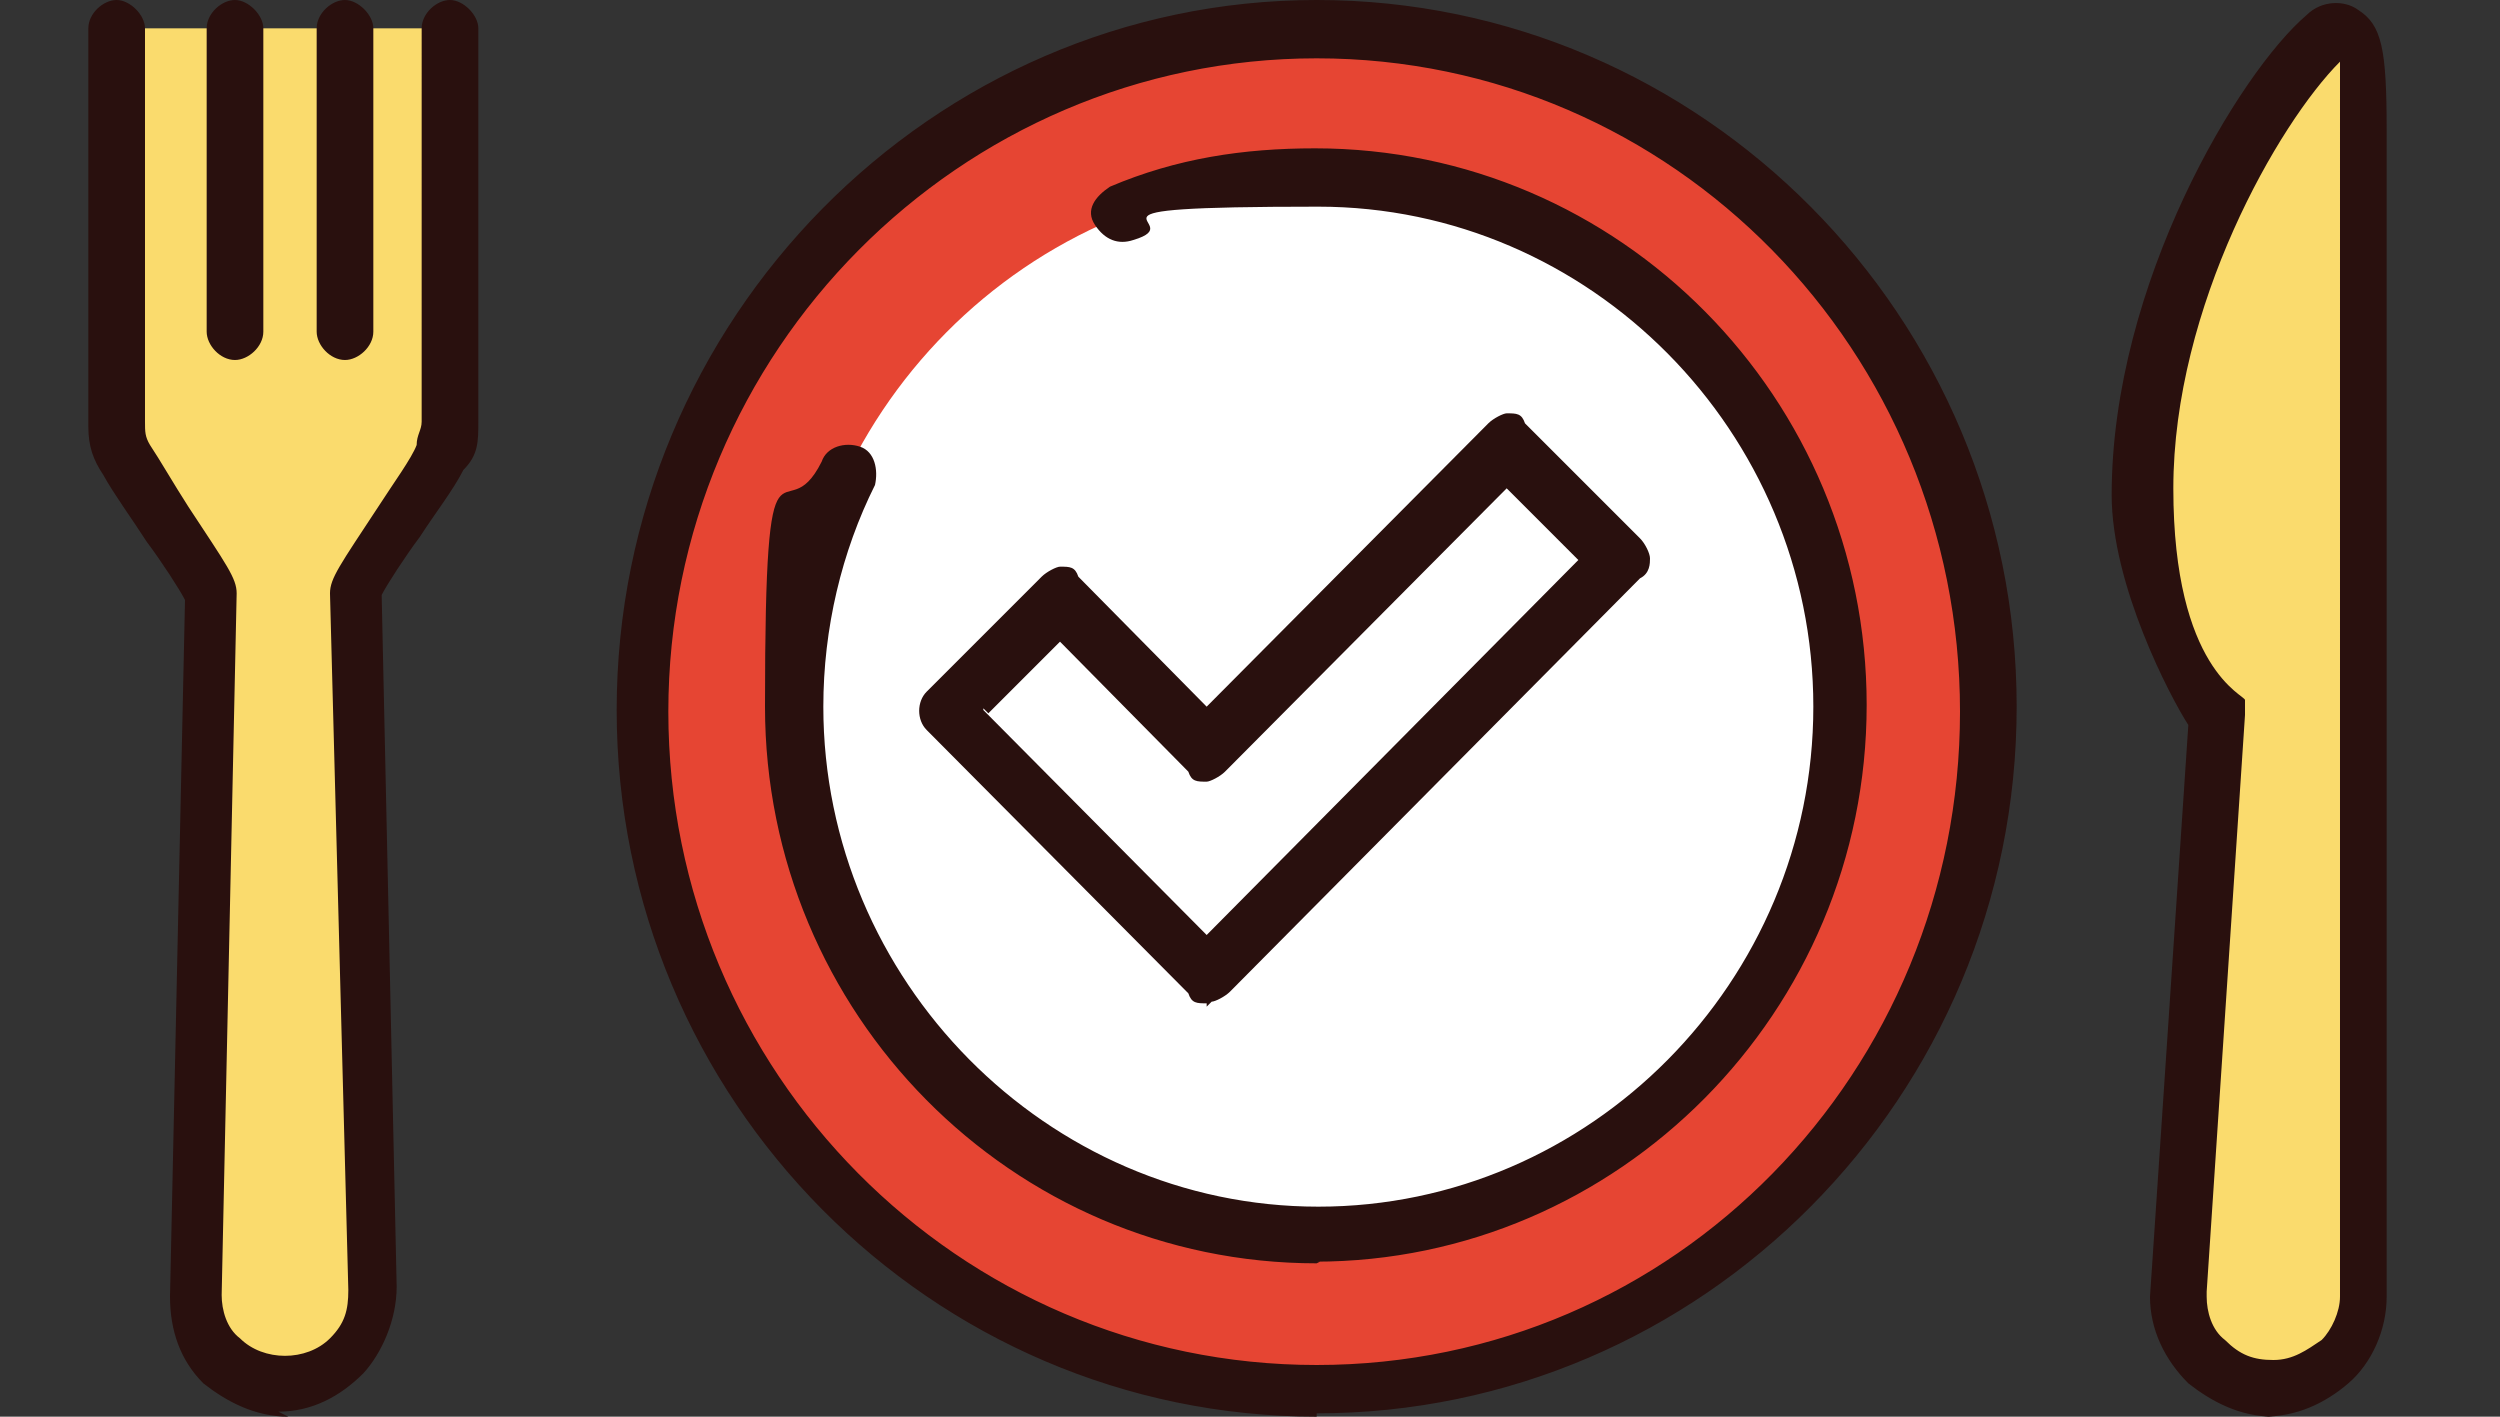
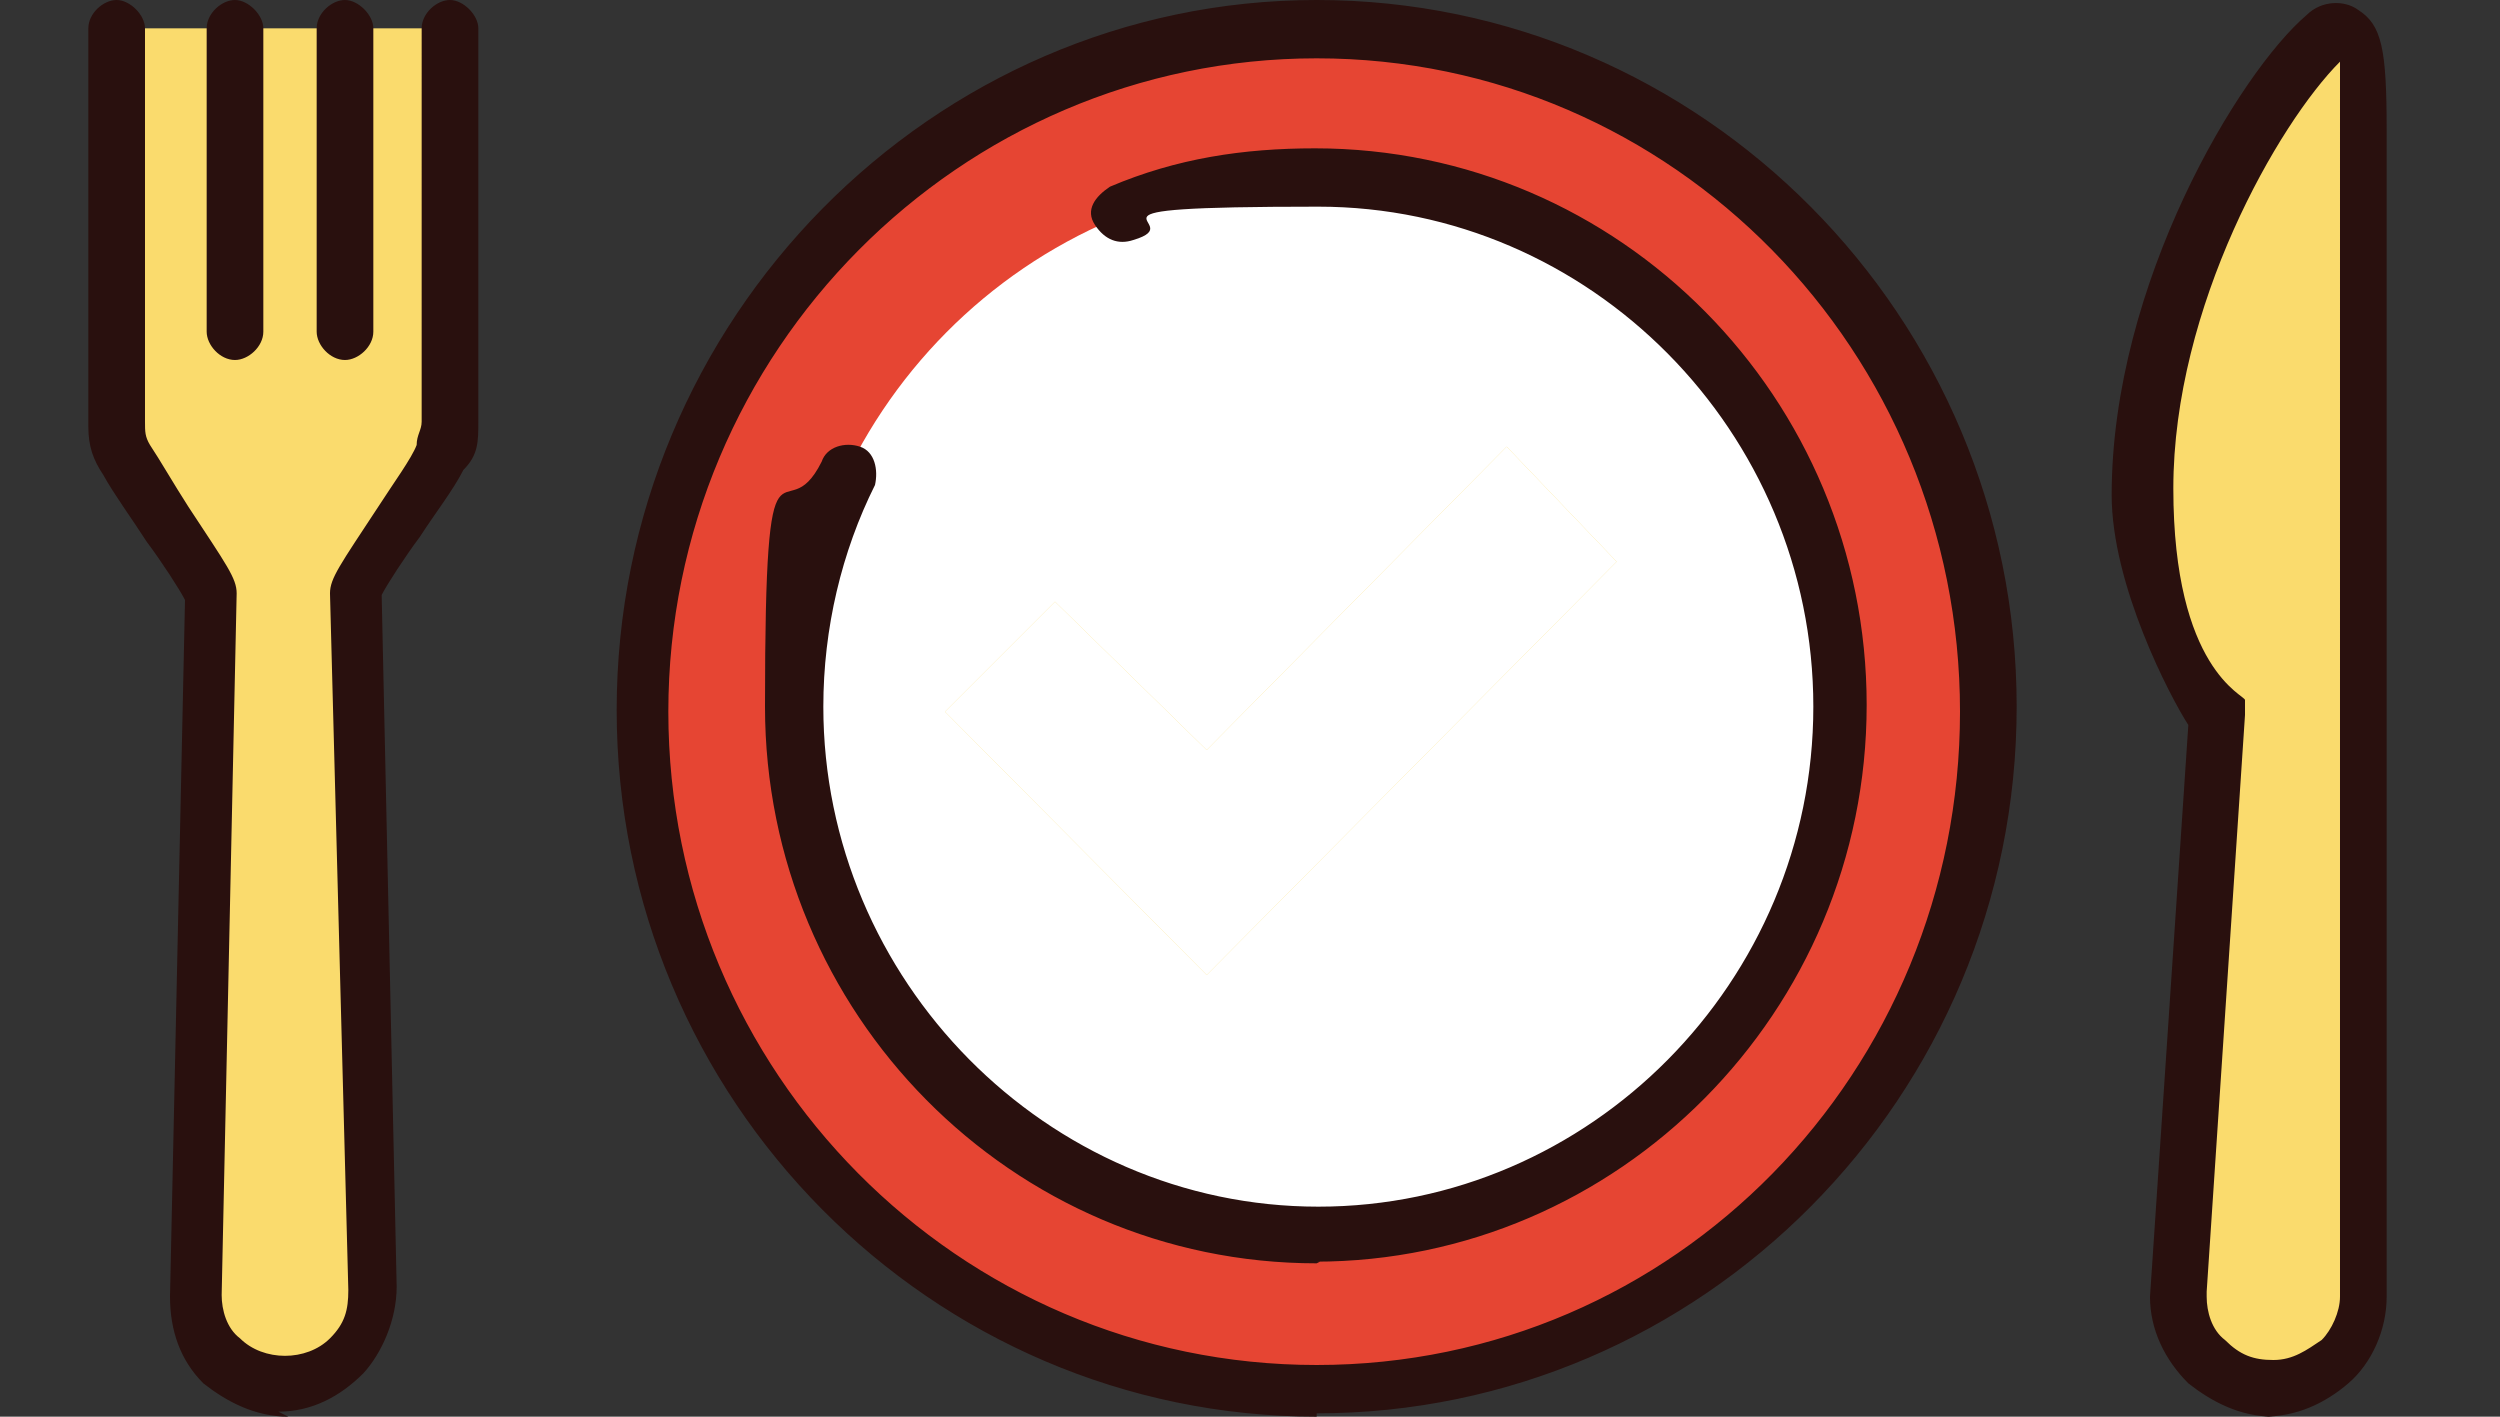
<svg xmlns="http://www.w3.org/2000/svg" id="Layer_1" data-name="Layer 1" version="1.1" viewBox="0 0 150 85">
  <rect x="0" y="0" width="150" height="85" fill="#333333" stroke="none" />
  <defs>
    <style>
      .cls-1 {
        fill: #29100e;
      }

      .cls-1, .cls-2, .cls-3, .cls-4 {
        stroke-width: 0px;
      }

      .cls-2 {
        fill: #e64533;
      }

      .cls-3 {
        fill: #fadb6d;
      }

      .cls-4 {
        fill: #fff;
      }
    </style>
  </defs>
  <path class="cls-2" d="M119.6,42.4c0-22.5-18-40.6-40.3-40.6s-40.3,18.2-40.3,40.6,18,40.6,40.3,40.6,40.3-18.2,40.3-40.6Z" />
-   <path class="cls-4" d="M110.4,42.4c0-17.6-14-31.7-31.4-31.7s-31.4,14.1-31.4,31.7,14,31.7,31.4,31.7,31.4-14.1,31.4-31.7Z" />
+   <path class="cls-4" d="M110.4,42.4c0-17.6-14-31.7-31.4-31.7s-31.4,14.1-31.4,31.7,14,31.7,31.4,31.7,31.4-14.1,31.4-31.7" />
  <path class="cls-3" d="M21.9,35.7l.9,41.8c0,1.4-.6,2.9-1.7,4-1.1,1.2-2.6,1.7-4,1.7s-2.9-.6-3.7-1.7c-.9-1.2-1.4-2.3-1.4-3.7l.9-42.1c0-.9-4-5.8-5.1-8.1-.3-.6-.6-1.4-.6-2.3V1.7h20.3v23.6c0,.9,0,1.4-.6,2.3-1.1,2.3-5.1,7.2-5.1,8.1" />
  <path class="cls-3" d="M141.9,7.5v70c0,1.4-.6,2.9-1.7,4-1.1,1.2-2.6,1.7-4,1.7s-2.9-.6-4-1.7c-1.1-1.2-1.7-2.6-1.7-4l2.3-34.9s-4.6-7.5-4.6-13.5c0-12.1,7.4-24.2,11.1-27.4.3-.3.9-.3,1.4,0,.6,0,.9.6.9,5.8" />
  <path class="cls-1" d="M79,85c-23.1,0-42-19-42-42.4S55.9,0,79,0s42,19,42,42.4-18.9,42.4-42,42.4v.3ZM79,3.5c-21.4,0-38.9,17.6-38.9,39.2s17.4,39.2,38.9,39.2,38.6-17.6,38.6-39.2S100.4,3.5,79,3.5ZM17.3,85c-2,0-3.7-.9-5.1-2-1.4-1.4-2-3.2-2-5.2l.9-41.8c-.3-.6-1.4-2.3-2.3-3.5-.9-1.4-2-2.9-2.6-4-.6-.9-.9-1.7-.9-2.9V1.7c0-.9.9-1.7,1.7-1.7s1.7.9,1.7,1.7v23.6c0,.6,0,.9.3,1.4.6.9,1.4,2.3,2.3,3.7,2.3,3.5,2.9,4.3,2.9,5.2l-.9,42.1c0,.9.3,2,1.1,2.6,1.4,1.4,4,1.4,5.4,0,.9-.9,1.1-1.7,1.1-2.9l-1.1-41.8c0-.9.6-1.7,2.9-5.2.9-1.4,2-2.9,2.3-3.7,0-.6.3-.9.3-1.4V1.7c0-.9.9-1.7,1.7-1.7s1.7.9,1.7,1.7v23.6c0,1.2,0,2-.9,2.9-.6,1.2-1.7,2.6-2.6,4-.9,1.2-2,2.9-2.3,3.5l.9,41.5c0,2-.9,4-2,5.2-1.4,1.4-3.1,2.3-5.1,2.3l.6.3ZM136.4,85c-2,0-3.7-.9-5.1-2-1.4-1.4-2.3-3.2-2.3-5.2l2.3-34.3c-1.1-1.7-4.6-8.4-4.6-13.8,0-12.7,7.7-25.4,11.7-28.8.9-.9,2.3-.9,3.1-.3,1.4.9,1.7,2.3,1.7,7.2v70c0,2-.9,4-2.3,5.2-1.4,1.2-3.1,2-5.1,2h.6ZM132.4,77.8c0,.9.3,2,1.1,2.6.9.9,1.7,1.2,2.9,1.2s2-.6,2.9-1.2c.6-.6,1.1-1.7,1.1-2.6V3.7c-3.7,3.7-10,14.7-10,25.6s4.3,12.4,4.3,12.7v.9l-2.3,34.6v.3ZM79,75.8c-18.3,0-33.1-15-33.1-33.4s1.1-10.1,3.4-14.7c.3-.9,1.4-1.2,2.3-.9.9.3,1.1,1.4.9,2.3-2,4-3.1,8.6-3.1,13.3,0,16.4,13.4,30,29.7,30s29.7-13.5,29.7-30-13.4-30-29.7-30-7.4.9-11.1,2c-.9.3-1.7,0-2.3-.9s0-1.7.9-2.3c4-1.7,8-2.3,12.3-2.3,18.3,0,33.1,15,33.1,33.4s-14.9,33.4-33.1,33.4h.3ZM20.7,21.6c-.9,0-1.7-.9-1.7-1.7V1.7c0-.9.9-1.7,1.7-1.7s1.7.9,1.7,1.7v18.2c0,.9-.9,1.7-1.7,1.7ZM14.1,21.6c-.9,0-1.7-.9-1.7-1.7V1.7c0-.9.9-1.7,1.7-1.7s1.7.9,1.7,1.7v18.2c0,.9-.9,1.7-1.7,1.7Z" />
  <path class="cls-3" d="M72.4,58.5l24.6-24.8-6.6-6.9-18,18.2-9.1-8.9-6.6,6.6,15.7,15.8Z" />
  <path class="cls-4" d="M97,33.7l-24.6,24.8-15.7-15.8,6.6-6.6,9.1,8.9,18-18.2,6.6,6.9Z" />
-   <path class="cls-1" d="M72.4,60.2c-.6,0-.9,0-1.1-.6l-15.7-15.8c-.6-.6-.6-1.7,0-2.3l6.9-6.9c.3-.3.9-.6,1.1-.6.6,0,.9,0,1.1.6l7.7,7.8,16.9-17c.3-.3.9-.6,1.1-.6.6,0,.9,0,1.1.6l6.9,6.9c.3.3.6.9.6,1.2s0,.9-.6,1.2l-24.6,24.8c-.3.3-.9.6-1.1.6l-.3.3ZM59,42.6l13.4,13.5,22.3-22.5-4.3-4.3-16.9,17c-.3.3-.9.6-1.1.6-.6,0-.9,0-1.1-.6l-7.7-7.8-4.3,4.3-.3-.3Z" />
</svg>